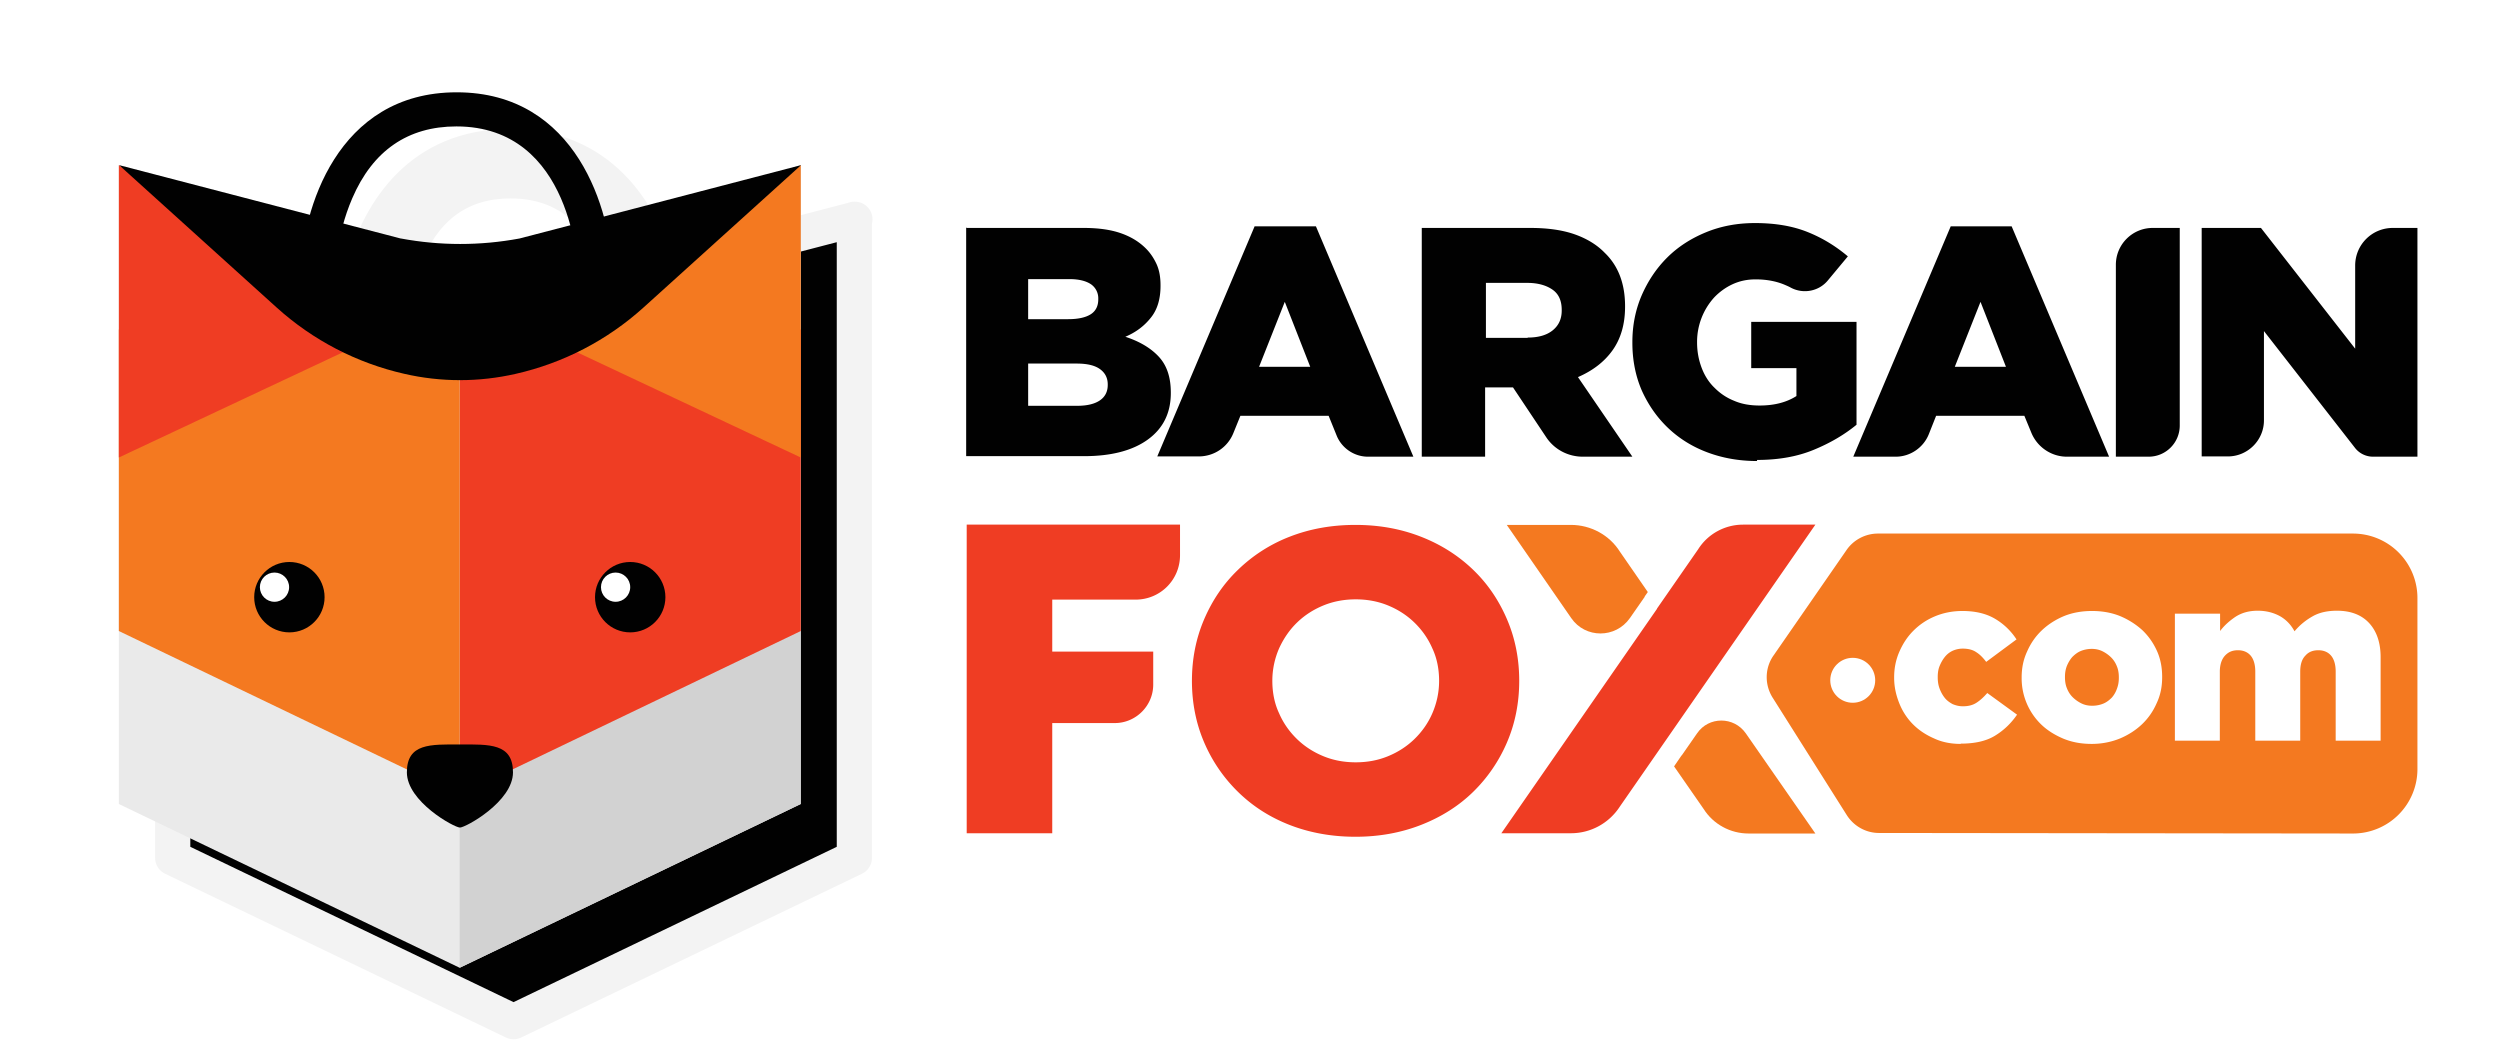
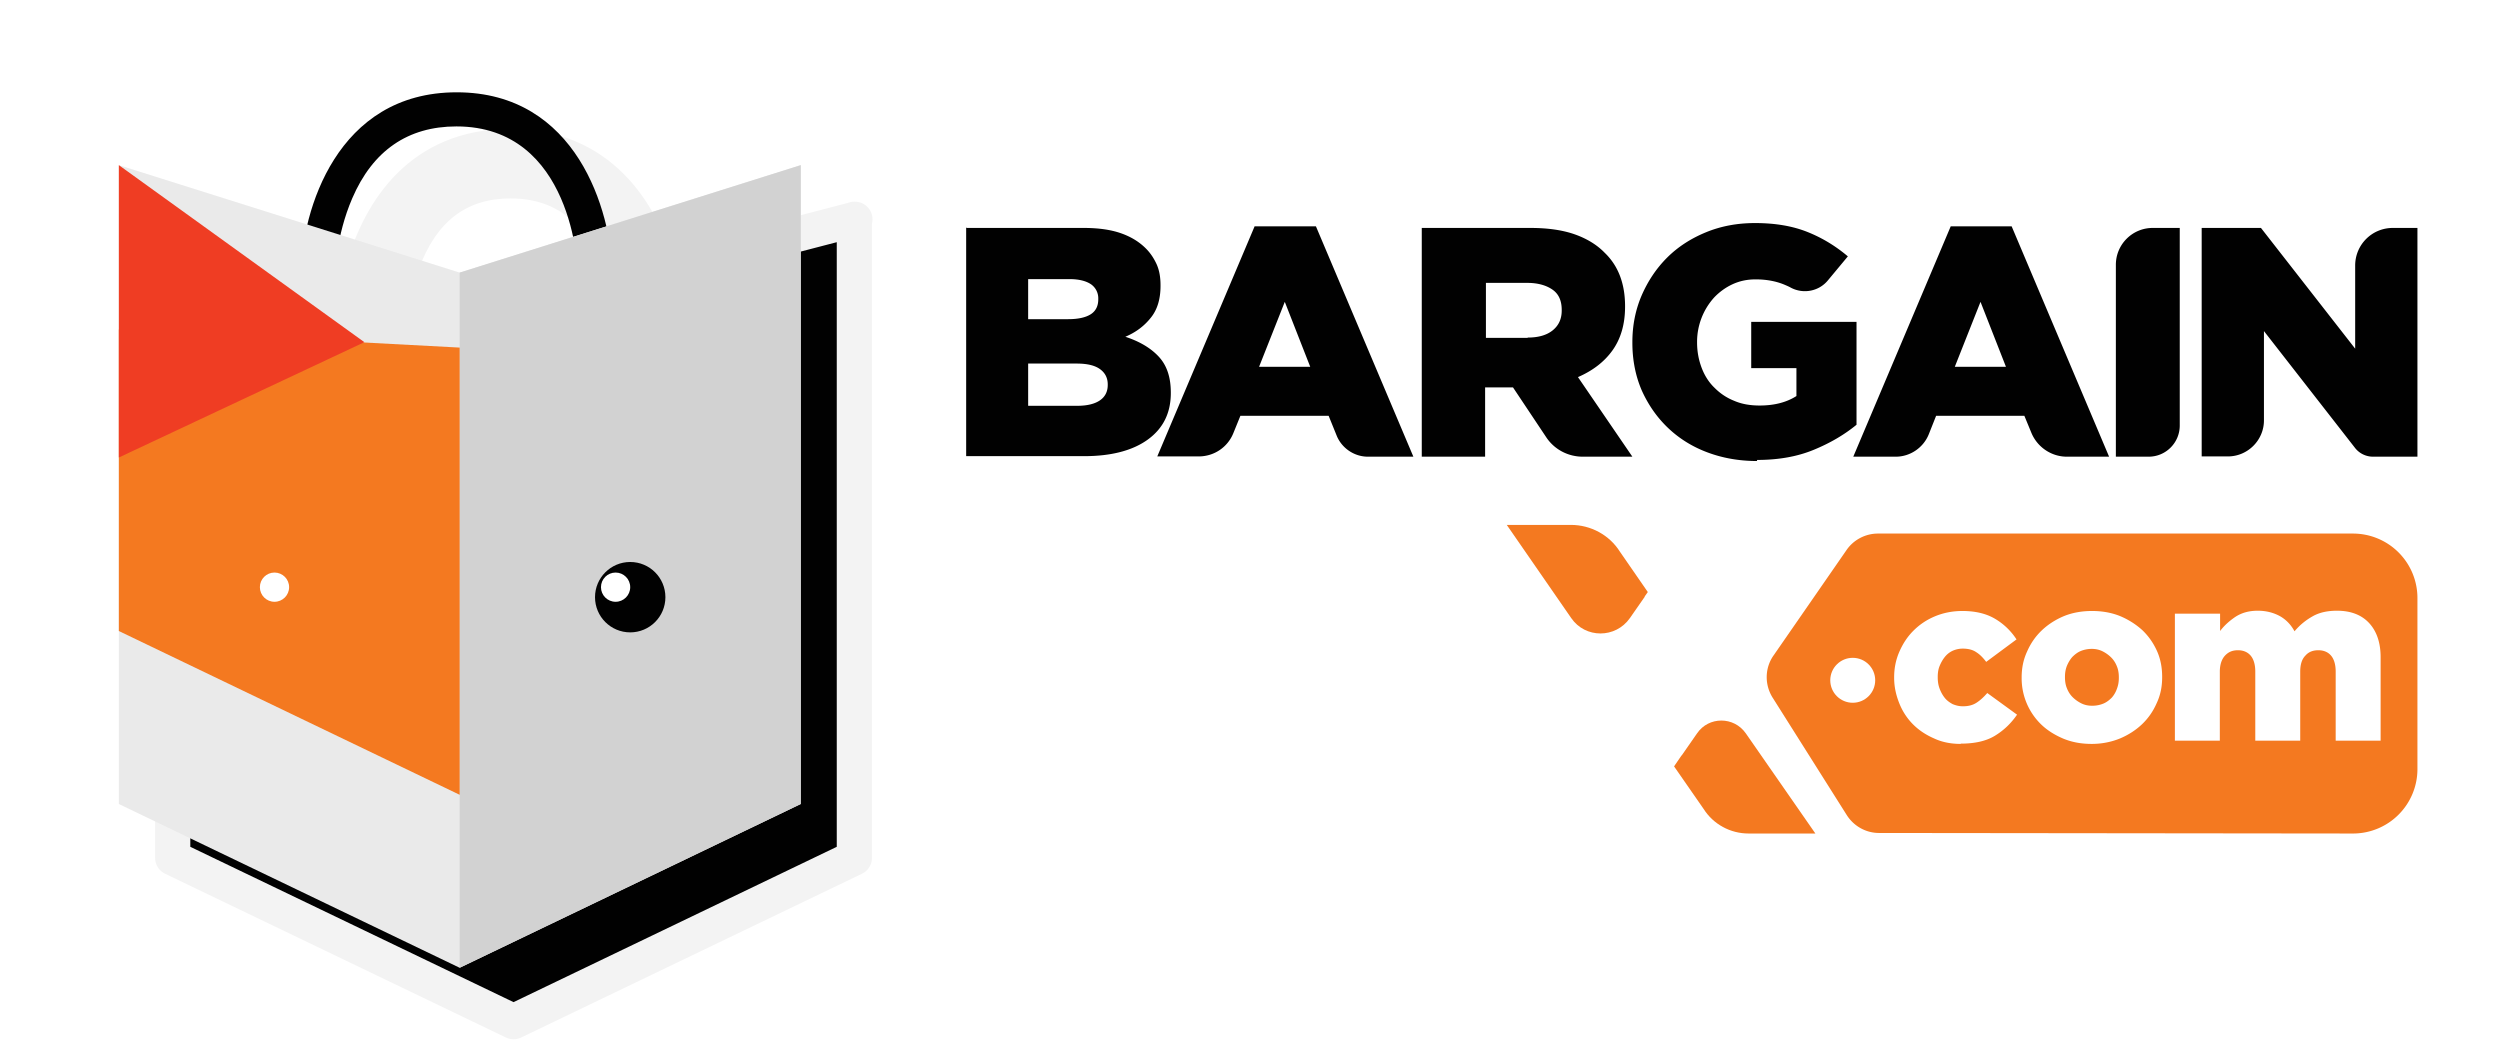
<svg xmlns="http://www.w3.org/2000/svg" id="Layer_1" data-name="Layer 1" viewBox="0 0 92.35 39.07">
  <defs>
    <filter id="drop-shadow-1" filterUnits="userSpaceOnUse">
      <feOffset dx="2" dy="2" />
      <feGaussianBlur result="blur" stdDeviation="6.04" />
      <feFlood flood-color="#020202" flood-opacity=".2" />
      <feComposite in2="blur" operator="in" />
      <feComposite in="SourceGraphic" />
    </filter>
    <style>.cls-1{fill:#010101}.cls-1,.cls-4,.cls-5,.cls-6{stroke-width:0}.cls-4{fill:#fff}.cls-5{fill:#ef3d23}.cls-6{fill:#f47920}</style>
  </defs>
  <path d="M86.92 30.79a2.38 2.38 0 0 0 2.38-2.38v-6.32a2.38 2.38 0 0 0-2.38-2.38H69.37c-.46 0-.9.23-1.16.61l-2.7 3.9c-.32.46-.33 1.07-.03 1.55l2.74 4.34c.26.41.71.66 1.19.66l17.52.02Z" class="cls-6" />
  <path d="M35.71 8.42h4.32c.53 0 .98.06 1.36.19.38.13.69.32.94.57.17.17.3.37.4.59.1.23.14.48.14.77v.02c0 .49-.12.89-.37 1.19-.24.3-.55.53-.93.69.52.17.93.41 1.23.73.3.32.45.76.45 1.33v.02c0 .73-.28 1.3-.84 1.71-.56.41-1.35.62-2.36.62h-4.36V8.4Zm3.75 3.37c.36 0 .64-.06.83-.18.19-.12.28-.31.28-.55v-.02a.63.63 0 0 0-.27-.54c-.18-.12-.44-.19-.8-.19h-1.52v1.48h1.47Zm.34 3.2c.36 0 .64-.07.83-.2s.29-.32.29-.57v-.02c0-.23-.09-.42-.28-.56-.19-.14-.47-.21-.87-.21h-1.79v1.56h1.81ZM46.35 8.36h2.26l3.6 8.51h-1.68c-.5 0-.96-.31-1.15-.77l-.3-.74h-3.26l-.26.64c-.21.52-.71.86-1.28.86h-1.53l3.6-8.51Zm2.05 5.19-.94-2.4-.95 2.4h1.89ZM52.54 8.42h3.99c.65 0 1.2.08 1.65.24.45.16.82.39 1.1.68.5.48.75 1.14.75 1.97v.02c0 .65-.16 1.19-.47 1.62-.31.43-.74.75-1.27.98l2.01 2.94h-1.83c-.55 0-1.06-.27-1.36-.73l-1.22-1.83h-1.03v2.56h-2.34V8.42Zm3.89 4.05c.4 0 .71-.09.93-.27.22-.18.33-.42.33-.73v-.02c0-.34-.11-.59-.34-.75-.23-.16-.54-.25-.93-.25h-1.53v2.03h1.54ZM64.9 17.03c-.66 0-1.27-.11-1.83-.32-.56-.21-1.04-.51-1.45-.9s-.73-.85-.97-1.38c-.23-.53-.35-1.12-.35-1.77v-.02c0-.61.11-1.18.34-1.72.23-.53.54-1 .94-1.4.4-.4.88-.71 1.44-.94.56-.23 1.16-.34 1.81-.34.75 0 1.39.11 1.94.33s1.04.52 1.49.9l-.74.89c-.33.4-.9.51-1.36.27-.07-.04-.14-.07-.21-.1-.32-.14-.69-.21-1.1-.21-.31 0-.59.06-.85.18s-.49.29-.68.49a2.442 2.442 0 0 0-.63 1.64v.02c0 .34.06.65.17.94.11.29.27.54.48.74.21.21.45.37.73.48.28.12.59.17.93.17.55 0 1-.12 1.36-.35V13.6h-1.67v-1.71h3.89v3.8c-.45.37-.98.68-1.59.93-.61.25-1.3.37-2.08.37ZM72.05 8.36h2.26l3.6 8.51h-1.56c-.57 0-1.09-.35-1.31-.88l-.26-.63h-3.26l-.27.68c-.2.5-.69.83-1.22.83h-1.57l3.6-8.51Zm2.05 5.19-.94-2.4-.95 2.4h1.89ZM79.53 8.42h.99v7.3c0 .63-.51 1.15-1.15 1.15h-1.21V9.78c0-.75.61-1.36 1.36-1.36ZM81.33 8.42h2.19L87 12.88V9.81c0-.77.62-1.39 1.39-1.39h.91v8.45h-1.64c-.26 0-.51-.12-.67-.33l-3.36-4.31v3.3c0 .73-.6 1.33-1.33 1.33h-.97V8.41Z" class="cls-1" />
  <path d="M72.43 27.48c-.35 0-.68-.06-.98-.2-.3-.13-.56-.3-.78-.52-.22-.22-.39-.48-.51-.78-.12-.3-.19-.61-.19-.94v-.02c0-.33.06-.64.19-.94s.3-.56.52-.78.48-.4.79-.53c.31-.13.65-.2 1.02-.2.49 0 .89.1 1.21.29.32.19.59.45.79.76l-1.12.83c-.12-.16-.24-.28-.37-.36-.13-.09-.3-.13-.5-.13a.91.91 0 0 0-.37.08.8.8 0 0 0-.29.23c-.08.1-.14.21-.19.33-.05.12-.07.26-.07.4v.02c0 .15.02.29.07.42s.11.24.19.34c.08.1.18.17.29.23.12.05.24.08.38.08.2 0 .36-.04.5-.13s.27-.21.4-.36l1.1.8c-.22.32-.49.58-.82.78-.33.2-.75.29-1.27.29ZM77.27 27.48c-.38 0-.72-.06-1.04-.19-.31-.13-.59-.3-.82-.52a2.372 2.372 0 0 1-.73-1.73v-.02c0-.33.06-.65.2-.95.13-.3.31-.56.54-.78s.51-.4.82-.53c.32-.13.67-.19 1.04-.19s.72.06 1.04.19c.31.13.59.31.82.52.23.22.41.48.54.77.13.29.19.61.19.95v.02c0 .34-.06.65-.2.95-.13.3-.31.56-.54.78s-.51.4-.82.53c-.32.13-.67.2-1.04.2Zm.02-1.41c.15 0 .29-.03.41-.08s.22-.13.31-.22c.08-.09.15-.21.19-.33.05-.13.07-.26.07-.4v-.02c0-.14-.02-.28-.07-.4-.05-.13-.12-.24-.21-.33s-.2-.17-.32-.23-.25-.09-.4-.09-.29.03-.41.08-.22.13-.31.22c-.08.09-.15.21-.2.33-.05.13-.07.26-.07.4v.02c0 .14.02.28.07.4.05.13.12.24.21.33.09.09.2.17.32.23s.25.09.4.09ZM80.35 22.67h1.66v.64c.15-.2.34-.37.56-.52.23-.15.5-.23.83-.23.31 0 .58.07.82.2.23.13.41.32.54.56.2-.24.43-.42.68-.56.25-.14.55-.2.89-.2.5 0 .9.15 1.18.45.28.3.43.72.43 1.27v3.08h-1.66v-2.55c0-.26-.06-.46-.17-.59-.11-.13-.27-.2-.47-.2s-.36.06-.48.2c-.13.13-.19.33-.19.59v2.55h-1.66v-2.55c0-.26-.06-.46-.17-.59-.11-.13-.27-.2-.47-.2s-.35.06-.48.2c-.12.13-.19.33-.19.59v2.55h-1.66v-4.69Z" class="cls-4" />
  <circle cx="68.44" cy="25.13" r=".83" class="cls-4" />
-   <path d="M35.71 19.38h7.88v1.13c0 .91-.73 1.64-1.64 1.64h-3.08v1.92h3.73v1.22c0 .78-.64 1.42-1.42 1.42h-2.31v4.07h-3.16v-11.4ZM44.03 25.15c0-.81.15-1.57.45-2.27.3-.7.71-1.31 1.25-1.83a5.69 5.69 0 0 1 1.9-1.22c.74-.29 1.55-.44 2.44-.44s1.69.15 2.43.44c.74.29 1.38.7 1.92 1.22s.95 1.13 1.25 1.83c.3.7.45 1.46.45 2.27s-.15 1.57-.45 2.27c-.3.7-.72 1.31-1.25 1.83s-1.18.93-1.92 1.22c-.74.29-1.55.44-2.43.44s-1.7-.15-2.44-.44c-.74-.29-1.37-.7-1.9-1.22-.53-.52-.95-1.13-1.25-1.83-.3-.7-.45-1.46-.45-2.27Zm2.97 0c0 .43.08.84.25 1.2.16.37.39.69.67.96s.61.48.98.63c.37.15.76.22 1.18.22s.81-.07 1.18-.22c.37-.15.7-.36.98-.63s.51-.59.67-.96c.16-.37.25-.77.25-1.2s-.08-.84-.25-1.2c-.16-.37-.39-.69-.67-.96s-.61-.48-.98-.63c-.37-.15-.77-.22-1.18-.22s-.81.07-1.18.22c-.37.15-.7.36-.98.63s-.5.59-.67.96c-.16.37-.25.77-.25 1.2ZM61.21 22.49l-5.75 8.29h2.57c.73 0 1.41-.37 1.81-.99l1.63-2.35 5.59-8.06h-2.67c-.67 0-1.3.34-1.66.91l-1.52 2.19Z" class="cls-5" />
  <path d="m60.75 22.04.12-.17-1.03-1.49c-.39-.62-1.08-.99-1.81-.99h-2.37l2.38 3.44c.52.76 1.64.76 2.17 0l.55-.79ZM62.12 27.9l-.28.41 1.09 1.57c.36.57.99.91 1.66.91h2.47l-2.57-3.7c-.44-.63-1.37-.63-1.8 0l-.57.82Z" class="cls-6" />
  <path d="M29.58 6.1h0L22.29 8c-.6-2.19-2.15-4.59-5.44-4.59s-4.8 2.35-5.42 4.52L4.38 6.09h0s0 0 0 0v23.6l12.59 6.05 12.59-6.05V6.1h0ZM14.8 8.81l-2.12-.55c.08-.3.19-.61.33-.92.76-1.76 2.06-2.66 3.85-2.66 2.69 0 3.77 2.05 4.2 3.64l-1.89.49c-1.45.27-2.93.27-4.38 0Z" style="filter:url(#drop-shadow-1);stroke:#f3f3f3;stroke-linecap:round;stroke-linejoin:round;stroke-width:1.3px;fill:#010101" />
  <path d="M21.35 10.13c0-.22-.19-5.46-4.49-5.46-1.79 0-3.09.89-3.85 2.66-.6 1.39-.64 2.79-.64 2.8l-1.26-.03c.05-2.31 1.32-6.69 5.76-6.69s5.7 4.38 5.76 6.69l-1.26.03Z" class="cls-1" />
  <path d="m29.58 29.7-12.6 6.05L4.39 29.7V6.1l12.59 3.97 12.6-3.97v23.6z" style="fill:#eaeaea;stroke-width:0" />
  <path d="m16.98 10.07 12.6-3.97v23.6l-12.6 6.05V10.07z" style="fill:#d2d2d2;stroke-width:0" />
-   <path d="m16.98 12.84 12.6-.67v11.14l-12.6 6.05" class="cls-5" />
  <path d="M16.98 29.36 4.39 23.31V12.17l12.59.67" class="cls-6" />
  <path d="M13.46 12.64 4.39 16.9V6.1l9.07 6.54z" class="cls-5" />
-   <path d="m20.29 12.53 9.29 4.37V6.1l-9.29 6.43z" class="cls-6" />
-   <path d="M18.95 28.53c0-1.08-.88-1.03-1.96-1.03s-1.96-.05-1.96 1.03 1.75 2.04 1.96 2.04 1.96-.96 1.96-2.04ZM14.8 8.81 4.4 6.1l5.82 5.26c1.34 1.21 2.96 2.05 4.72 2.45 1.35.31 2.75.31 4.11 0 1.76-.4 3.38-1.24 4.72-2.45l5.82-5.26-10.4 2.71c-1.45.27-2.93.27-4.38 0Z" class="cls-1" />
-   <circle cx="10.69" cy="22.06" r="1.3" class="cls-1" />
  <circle cx="10.14" cy="21.69" r=".54" class="cls-4" />
  <circle cx="23.28" cy="22.06" r="1.3" class="cls-1" />
  <circle cx="22.74" cy="21.69" r=".54" class="cls-4" />
</svg>